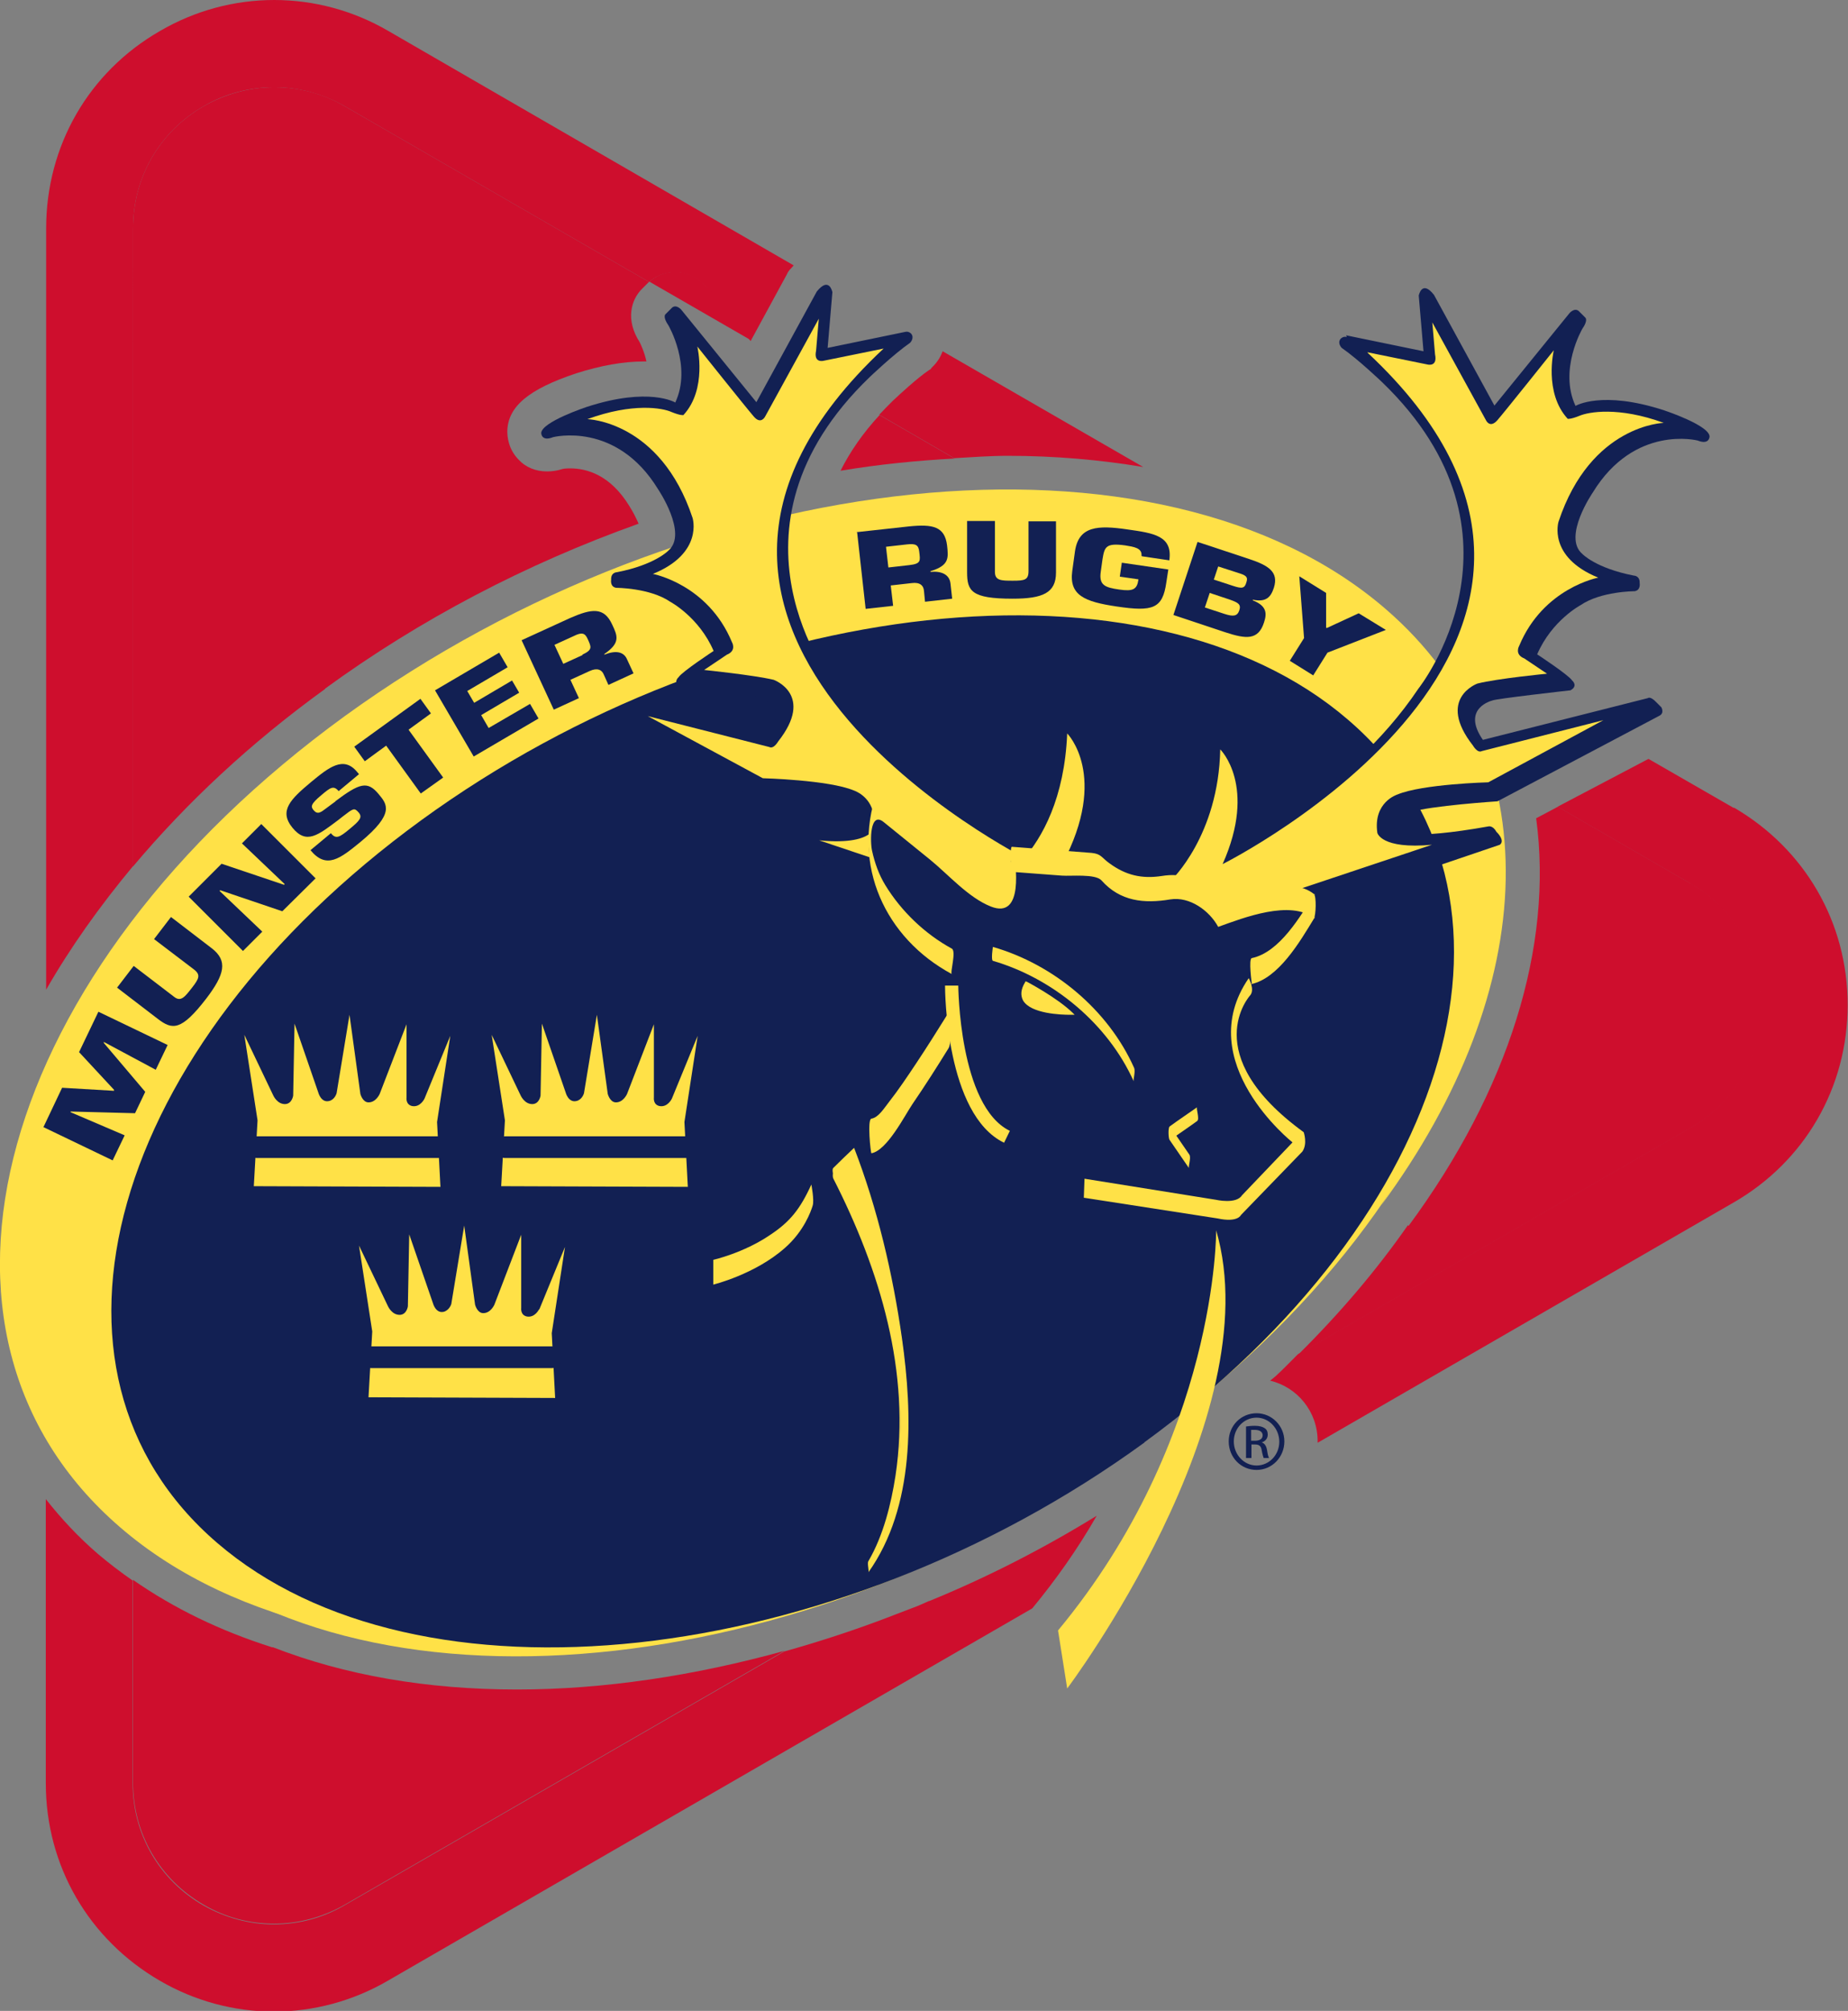
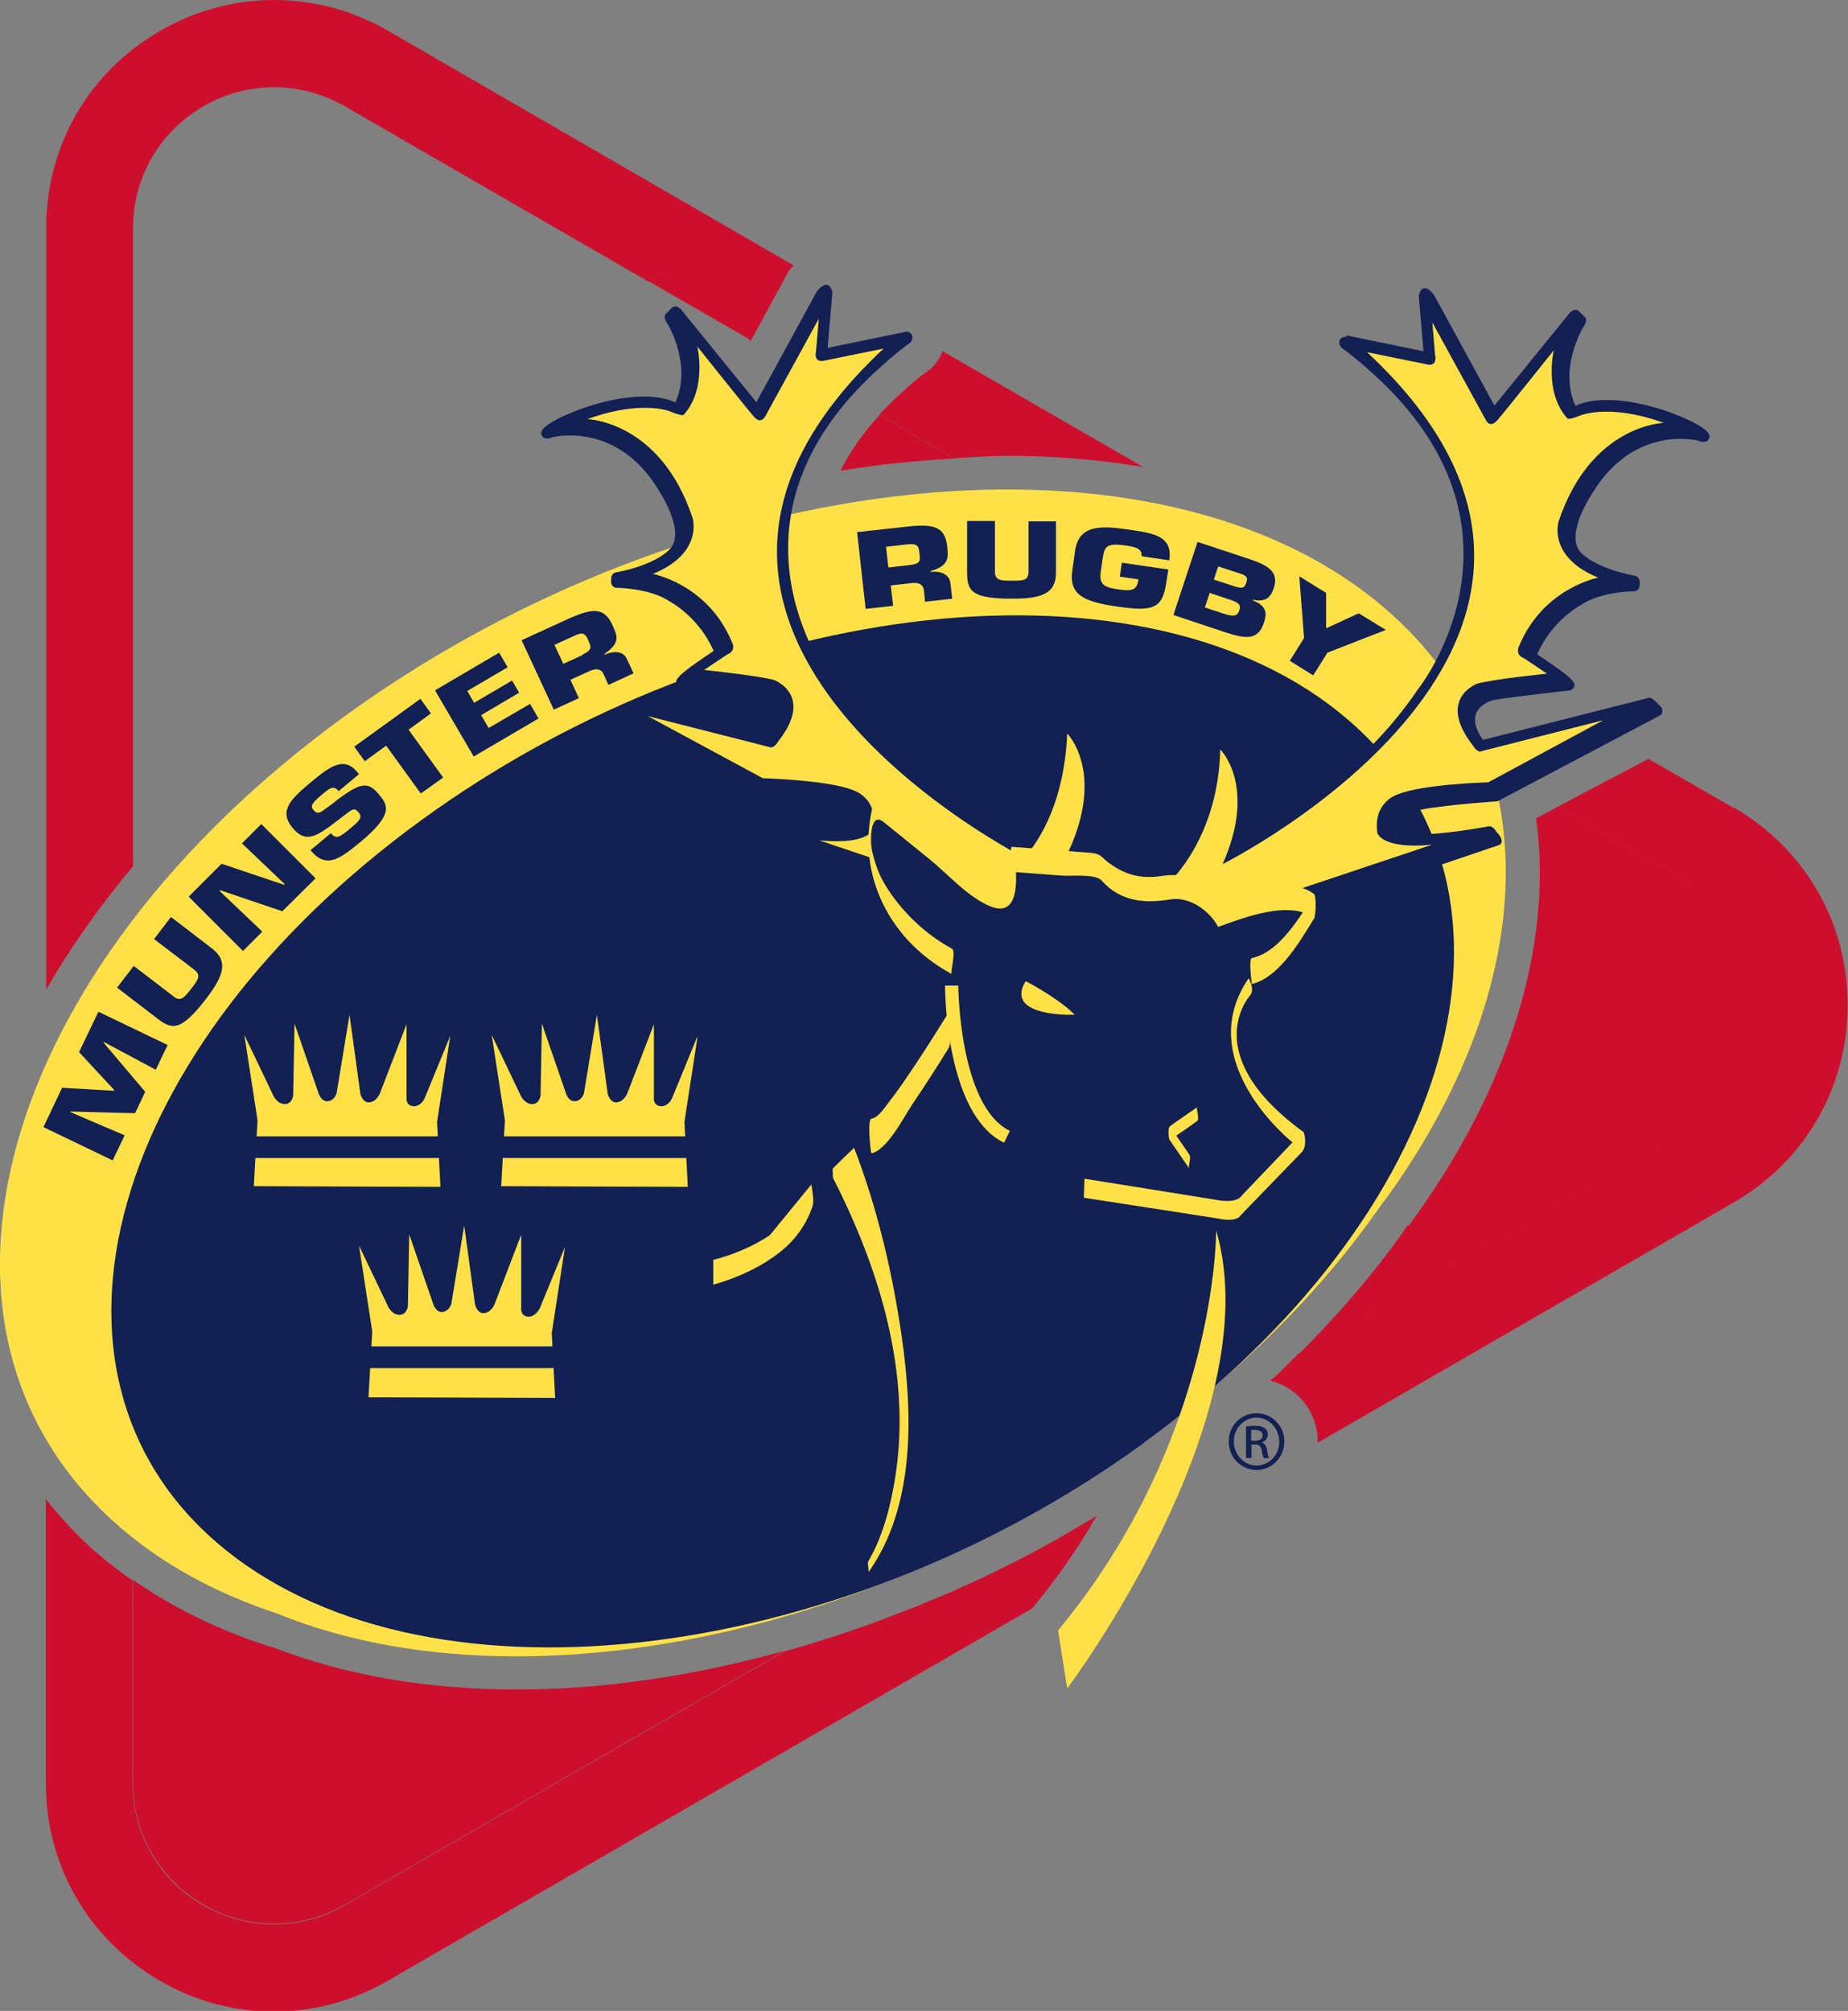
<svg xmlns="http://www.w3.org/2000/svg" viewBox="0 0 54.46 59.25">
  <rect x="0" y="0" width="54.46" height="59.25" fill="#808080" stroke="none" />
  <defs>
    <style>.d{fill:none;}.e{fill:#fff;}.f{fill:#ffe147;}.g{fill:#ce0e2d;}.h{fill:#122053;}</style>
  </defs>
  <g id="a" />
  <g id="b">
    <g id="c">
      <g>
        <g>
          <polygon class="e" points="22.13 10.04 22.13 10.04 22.13 10.04 22.13 10.04" />
          <path class="g" d="M28.13,13.51l-2.21-1.28c-.49,.53-.87,1.08-1.15,1.64,1.14-.19,2.26-.3,3.36-.36Z" />
-           <path class="g" d="M9.58,20.29c2.8-2.04,5.91-3.67,9.24-4.86-.07-.16-.17-.36-.28-.53-.56-.91-1.25-1.1-1.74-1.1-.11,0-.2,.01-.23,.02-.15,.05-.3,.07-.45,.07-.33,0-.63-.12-.84-.35-.31-.32-.33-.69-.33-.84,.02-.72,.62-1.23,2.03-1.7,.72-.23,1.39-.35,1.99-.35h.08c-.06-.28-.17-.51-.2-.57-.42-.65-.26-1.25,.08-1.58l.19-.19h.01L10.16,3.13c-.65-.38-1.37-.56-2.08-.56s-1.43,.19-2.08,.56c-1.3,.75-2.08,2.1-2.08,3.6V25.53c1.57-1.87,3.46-3.64,5.66-5.23Z" />
          <path class="g" d="M49.82,26.03l-3.91-2.26-.64,.34c.51,3.78-.81,8.01-3.76,12.01l-.02-.02c-.92,1.32-2,2.59-3.22,3.8l11.56-6.67c1.3-.75,2.08-2.1,2.08-3.6s-.78-2.85-2.08-3.6Z" />
          <path class="g" d="M8.03,48.54c-1.55-.49-2.92-1.16-4.11-1.99v5.97c0,1.5,.78,2.85,2.08,3.6,.65,.38,1.36,.56,2.08,.56s1.43-.19,2.08-.56l12.96-7.48c-2.67,.74-5.35,1.14-7.88,1.14-2.66,0-5.08-.42-7.21-1.25Z" />
          <path class="g" d="M51.1,23.81l-2.52-1.45-2.68,1.41,3.91,2.26c1.3,.75,2.08,2.1,2.08,3.6s-.78,2.85-2.08,3.6l-11.56,6.67c-.22,.22-.43,.44-.66,.65l-.06,.05-.05,.04s-.03,.03-.05,.04c.8,.19,1.4,.91,1.4,1.78,0,.02,0,.04,0,.05l12.26-7.08c2.1-1.21,3.36-3.39,3.36-5.82s-1.26-4.6-3.36-5.82Z" />
          <path class="g" d="M27.38,47.17l-.11,.05-.23,.1c-.23,.09-.45,.17-.68,.26l-.05,.02c-1.06,.41-2.13,.76-3.2,1.06l-12.96,7.48c-.65,.38-1.37,.56-2.08,.56s-1.43-.19-2.08-.56c-1.3-.75-2.08-2.1-2.08-3.6v-5.97c-.36-.25-.7-.51-1.03-.79-.58-.5-1.08-1.04-1.53-1.61v8.37c0,2.43,1.26,4.6,3.36,5.82,1.03,.6,2.19,.91,3.36,.91s2.33-.31,3.36-.91l18.99-10.97c.71-.86,1.35-1.77,1.9-2.73-1.56,.96-3.21,1.81-4.95,2.52Z" />
          <path class="g" d="M27.45,10.86l-.08,.05c-.34,.23-.88,.73-1.06,.9-.14,.14-.27,.27-.4,.41l2.21,1.28c.53-.03,1.06-.07,1.58-.07,1.4,0,2.73,.12,3.99,.33l-5.91-3.41c-.06,.16-.15,.31-.28,.44l-.07,.07Z" />
          <path class="g" d="M3.92,6.73c0-1.5,.78-2.85,2.08-3.6,.65-.38,1.37-.56,2.08-.56s1.43,.19,2.08,.56l8.97,5.18,.02-.02,.04-.03c.2-.16,.45-.24,.7-.24,.51,0,.85,.34,.96,.47l1.27,1.56h0l1.06-1.95,.04-.08,.05-.07s.08-.08,.12-.13L11.44,.91c-1.03-.6-2.19-.91-3.36-.91s-2.33,.31-3.36,.91C2.61,2.12,1.36,4.3,1.36,6.73V29.16c.71-1.24,1.57-2.45,2.56-3.64V6.73Z" />
          <path class="g" d="M20.86,8.48c-.11-.13-.45-.47-.96-.47-.26,0-.5,.08-.7,.24l-.04,.03-.02,.02,3,1.73-1.27-1.56Z" />
        </g>
        <g>
          <path class="f" d="M34.61,41.8c-9.75,7.52-23.02,9.26-29.65,3.87C-1.66,40.29,.88,29.83,10.63,22.31c9.75-7.52,23.02-9.25,29.65-3.87,6.62,5.38,4.08,15.84-5.67,23.36Z" />
          <path class="h" d="M33.73,42.5c-9.21,6.7-21.44,8.03-27.33,2.96-5.89-5.06-3.19-14.59,6.01-21.29,9.21-6.7,21.44-8.03,27.32-2.96,5.89,5.06,3.19,14.59-6.01,21.29Z" />
          <path class="f" d="M5.42,45.64c-6.12-5.26-3.31-15.19,6.29-22.17,9.59-6.98,22.33-8.38,28.45-3.12,4.25,3.66,4.19,9.56,.54,15.17,4.7-6.37,5.05-13.34,.13-17.58-6.64-5.73-20.37-4.31-30.67,3.16C-.13,28.58-3.1,39.28,3.54,45c1.69,1.46,3.85,2.45,6.29,3-1.68-.53-3.18-1.31-4.41-2.37Z" />
          <path class="f" d="M12.51,32.37s-.12,.26-.36,.22c-.2-.04-.17-.25-.17-.25v-2.16l-.79,2.05s-.11,.26-.34,.25c-.17-.01-.23-.25-.23-.25l-.32-2.33-.38,2.31s-.05,.19-.22,.23c-.24,.06-.32-.25-.32-.25l-.7-2.03-.04,2.12s-.03,.23-.22,.25c-.25,.02-.37-.26-.37-.26l-.85-1.78,.39,2.52-.11,1.94,5.5,.02-.1-1.91,.39-2.54-.76,1.85Z" />
          <path class="h" d="M12.9,34.12H7.58c-.17,0-.32-.14-.32-.32s.14-.32,.32-.32h5.32c.17,0,.32,.14,.32,.32s-.14,.32-.32,.32Z" />
          <path class="f" d="M19.8,32.37s-.12,.26-.36,.22c-.2-.04-.17-.25-.17-.25v-2.16l-.79,2.05s-.11,.26-.34,.25c-.17-.01-.23-.25-.23-.25l-.32-2.33-.38,2.31s-.05,.19-.22,.23c-.24,.06-.32-.25-.32-.25l-.7-2.03-.04,2.12s-.03,.23-.22,.25c-.25,.02-.37-.26-.37-.26l-.85-1.78,.39,2.52-.11,1.94,5.5,.02-.1-1.91,.39-2.54-.76,1.85Z" />
          <path class="f" d="M15.89,38.57s-.12,.26-.36,.22c-.2-.04-.17-.25-.17-.25v-2.16l-.79,2.06s-.11,.26-.34,.25c-.17-.01-.23-.25-.23-.25l-.32-2.33-.38,2.31s-.05,.18-.22,.23c-.24,.06-.32-.25-.32-.25l-.7-2.03-.04,2.12s-.03,.23-.22,.25c-.25,.02-.37-.26-.37-.26l-.85-1.78,.39,2.53-.11,1.94,5.5,.02-.1-1.91,.39-2.54-.76,1.85Z" />
          <g>
            <path class="h" d="M39.67,9.88l2.28,.47-.14-1.64s.09-.48,.45-.02l1.78,3.26,2.21-2.72s.14-.17,.27-.07l.2,.2s.09,.07-.09,.33c0,0-.7,1.2-.2,2.27,0,0,.77-.47,2.61,.13,0,0,1.33,.44,1.34,.77,0,0,0,.26-.35,.12,0,0-1.86-.48-3.09,1.53,0,0-.9,1.31-.31,1.81,0,0,.39,.42,1.52,.64,0,0,.18,0,.17,.22,0,0,.04,.21-.15,.24,0,0-.99,0-1.59,.41,0,0-.85,.45-1.28,1.45,0,0,.93,.61,1.03,.77,0,0,.19,.16-.05,.29,0,0-2.23,.25-2.3,.3,0,0-.93,.22-.28,1.16l4.86-1.23s.07-.07,.25,.12l.15,.15s.1,.17-.06,.25l-.17,.09-4.6,2.43s-1.99,.13-2.56,.32c0,0-.45,.09-.5,.59,0,0,.51,.24,2.79-.17,0,0,.13-.04,.24,.16,0,0,.27,.25,.1,.38l-5.45,1.85s.17-.39-.44-.51c0,0-.8-.22-2.37,.45,0,0-.19,.01-.3-.26l.48-1.35s3.57-1.63,5.68-4.78c0,0,3.61-4.52-1.07-9.03,0,0-.7-.67-1.19-1.01,0,0-.14-.14-.03-.27,0,0,.07-.08,.18-.05Z" />
            <path class="h" d="M25.82,23.72s2.13,1.72,2.87,2.33c.27,.02,.62,.09,1.06,.23,.11-.15,.15-.43,.05-.94l.6,.05-.17-.47s-3.57-1.63-5.67-4.78c0,0-3.62-4.52,1.07-9.03,0,0,.7-.67,1.19-1.01,0,0,.14-.14,.03-.27,0,0-.07-.08-.18-.05l-2.28,.47,.14-1.64s-.09-.48-.46-.02l-1.78,3.26-2.21-2.72s-.14-.17-.27-.07l-.2,.2s-.09,.07,.09,.33c0,0,.7,1.2,.2,2.27,0,0-.77-.47-2.61,.13,0,0-1.33,.44-1.34,.77,0,0,0,.26,.35,.12,0,0,1.86-.48,3.09,1.53,0,0,.89,1.31,.31,1.81,0,0-.39,.42-1.52,.64,0,0-.18,0-.17,.22,0,0-.04,.21,.15,.24,0,0,.99,0,1.59,.41,0,0,.85,.45,1.28,1.45,0,0-.93,.61-1.03,.77,0,0-.19,.16,.05,.29,0,0,2.23,.25,2.3,.3,0,0,.93,.22,.28,1.16l-3.93-.91s0-.06-.19,.13l-.13,.16s-.22,.13-.05,.22c.17,.09,.14,.07,.14,.07l3.73,2.14s1.99,.13,2.56,.32c0,0,.45,.09,.5,.58,0,0-.51,.24-2.79-.17,0,0-.13-.04-.24,.16,0,0-.27,.25-.1,.38l3.66,1.24c-.25-.64-.32-1.4,.01-2.25Z" />
          </g>
          <path class="f" d="M29.59,33.67c-1.72-.83-1.74-4.48-1.74-4.63h.39s.02,3.55,1.52,4.28l-.17,.35Z" />
          <path class="f" d="M35.84,36.25s.05,6.11-4.66,11.79l.27,1.71s6-7.98,4.39-13.5Z" />
          <g>
            <path class="f" d="M24.57,34.57l.61-.59s3.23,8.41,.42,12.19c0,0,2.69-4.45-1.03-11.59Z" />
            <g>
              <path class="d" d="M24.57,34.57l.61-.59s3.23,8.41,.42,12.19c0,0,2.69-4.45-1.03-11.59Z" />
              <path class="f" d="M24.57,34.74c.08-.08,.63-.55,.62-.58,.07,.18,.13,.36,.19,.55,.32,.93,.58,1.88,.8,2.84,.37,1.59,.61,3.24,.53,4.88-.04,.77-.18,1.53-.43,2.26-.1,.3-.24,.58-.39,.85-.09,.16-.28,.77-.28,.76,.65-1.13,.85-2.53,.92-3.81,.15-2.83-.69-5.59-1.97-8.09,.02,.04-.05,.24,0,.33,1.37,2.69,2.29,5.71,1.83,8.75-.13,.84-.36,1.77-.8,2.52-.04,.07,.03,.3,0,.33,1.38-1.94,1.31-4.64,.99-6.9-.27-1.9-.72-3.82-1.41-5.61h0c-.2,.19-.41,.39-.61,.59-.07,.06,.04,.3,0,.34Z" />
            </g>
          </g>
          <g>
            <path class="f" d="M30.24,28.95s.89,.45,1.36,.91c0,0-1.92,.05-1.36-.91Z" />
            <path class="f" d="M31.54,29.9c-.27,0-1.16-.03-1.39-.42-.08-.15-.07-.33,.06-.54v-.02h.04s.9,.47,1.37,.93l.05,.05h-.07s-.02,0-.06,0Zm-1.29-.9c-.1,.18-.11,.33-.04,.45,.21,.36,1.09,.39,1.32,.39-.42-.39-1.13-.77-1.27-.84Z" />
          </g>
          <g>
            <path class="d" d="M27.93,30.38s-1.88,3.08-2.25,3.08" />
            <path class="f" d="M27.92,29.89c-.3,.48-.6,.96-.92,1.44-.26,.39-.52,.78-.81,1.15-.12,.15-.3,.45-.51,.48-.13,.02-.02,1.02,0,1.02,.46-.08,.98-1.11,1.21-1.45,.37-.54,.72-1.09,1.06-1.64,.09-.14,.04-.47,.04-.63,0-.03-.03-.4-.06-.36h0Z" />
          </g>
          <g>
            <polyline class="d" points="35.27 32.84 34.46 33.39 35.04 34.22" />
            <path class="f" d="M35.27,32.63c-.27,.19-.54,.37-.8,.56-.05,.03-.04,.36,0,.4,.19,.28,.38,.55,.57,.83-.03-.04,.07-.31,.01-.4-.19-.28-.38-.55-.57-.83,0,.13,0,.27,0,.4,.27-.19,.54-.37,.8-.56,.08-.06-.04-.38,0-.41h0Z" />
          </g>
          <g>
            <path class="d" d="M29.26,28.1s3.01,.85,4.15,3.56" />
-             <path class="f" d="M29.26,28.31c1.78,.52,3.39,1.86,4.15,3.55-.02-.06,.06-.29,.01-.4-.76-1.7-2.36-3.04-4.16-3.56,0,0-.06,.39,0,.41h0Z" />
          </g>
-           <path class="f" d="M23.91,34.9s.09,.46,.04,.62c-.05,.17-.26,.76-.82,1.25-.88,.78-2.11,1.08-2.11,1.08v-.73s.89-.2,1.67-.73c.59-.39,.89-.76,1.23-1.51Z" />
+           <path class="f" d="M23.91,34.9s.09,.46,.04,.62c-.05,.17-.26,.76-.82,1.25-.88,.78-2.11,1.08-2.11,1.08v-.73s.89-.2,1.67-.73Z" />
          <path class="f" d="M31.96,34.73l3.87,.62s.6,.14,.77-.13l1.49-1.56s-2.99-2.37-1.29-4.84c0,0,.19,.34,.04,.51,0,0-1.58,1.73,1.58,4.03,0,0,.12,.34-.04,.57l-1.81,1.87s-.09,.23-.69,.1l-3.94-.61,.02-.56Z" />
          <g>
            <path class="f" d="M25.62,24.57c-.17,.13-.57,.28-1.48,.19l1.49,.5c-.03-.22-.03-.45,0-.69Z" />
            <g>
              <path class="f" d="M40.3,10.38l1.77,.36s.3,.08,.22-.3l-.08-.94,1.58,2.88s.11,.25,.33,.01c.21-.24,1.67-2.07,1.67-2.07,0,0-.3,1.25,.41,2.02,0,0,.08,.02,.35-.09,.26-.11,1.14-.28,2.48,.21,0,0-2.15,.05-3.1,2.91,0,0-.33,1.04,1.17,1.65,0,0-1.62,.3-2.33,2.01,0,0-.15,.25,.15,.37l.67,.45s-1.45,.14-2.05,.29c0,0-1.22,.44-.13,1.83,0,0,.13,.23,.26,.16l3.58-.91-3.39,1.83s-1.94,.05-2.68,.36c0,0-.72,.22-.59,1.13,0,0,.11,.49,1.61,.35l-4.04,1.35s-.88-.07-2.3,.52c0,0-1.34-.83-1.34-.83,0,0,1.39-1.31,1.44-3.85,0,0,1.1,1.07,.07,3.38,0,0,13.3-6.64,4.27-15.07Z" />
              <g>
                <path class="f" d="M30.31,25.34s-13.3-6.64-4.27-15.07l-1.77,.36s-.3,.08-.22-.3l.08-.94-1.58,2.88s-.12,.25-.33,.01c-.21-.24-1.67-2.07-1.67-2.07,0,0,.3,1.25-.41,2.02,0,0-.08,.02-.35-.09-.26-.12-1.14-.28-2.48,.21,0,0,2.15,.05,3.1,2.91,0,0,.33,1.04-1.17,1.65,0,0,1.62,.3,2.33,2.01,0,0,.15,.25-.15,.37l-.67,.45s1.46,.15,2.05,.29c0,0,1.22,.44,.13,1.82,0,0-.13,.23-.26,.16l-3.58-.91,3.39,1.83s1.94,.05,2.68,.36c0,0,.48,.15,.58,.69,.02-.08,.05-.16,.08-.24,0,0,2.41,1.95,2.99,2.43,.23,.03,.52,.09,.86,.2,.16-.12,.24-.4,.12-1.01l.41,.03" />
                <path class="f" d="M31.31,25.45c1.38-2.6,.14-3.84,.14-3.84-.08,1.91-.73,3.07-1.33,3.75l1.19,.09Z" />
              </g>
            </g>
          </g>
          <g>
            <path class="d" d="M36.86,28.63c.73-.07,1.85-1.91,1.85-1.91-.59-.59-2.84,.26-2.84,.26,0,0-.53-1.05-1.65-.79-1.12,.26-1.85-.66-1.85-.66l-2.57-.2c.33,1.65-.86,.92-.86,.92-.03-.04-3.12-2.54-3.12-2.54-1.1,2.86,2.2,4.62,2.2,4.62" />
            <path class="f" d="M36.86,29c.82-.17,1.45-1.26,1.86-1.93,.06-.1,.08-.66,0-.73-.67-.53-1.91-.05-2.62,.18-.28,.09-.24,0-.42-.22-.36-.45-.89-.58-1.44-.49-.59,.09-1.06-.02-1.54-.37-.24-.17-.24-.28-.53-.31-.78-.06-1.57-.12-2.35-.18-.06,0-.03,.63-.02,.7,.17,1.04-1.37-.21-1.5-.32-.82-.67-1.64-1.33-2.46-1.99h0c-.74,2.15,.24,4.3,2.21,5.36-.06-.03,.14-.67,0-.75-.79-.43-1.49-1.1-1.96-1.87-.19-.31-.31-.65-.39-1.01-.06-.27-.07-1.18,.34-.85,.46,.37,.91,.74,1.37,1.11,.54,.44,1.13,1.12,1.79,1.38,.98,.39,.74-1.23,.66-1.72,0,.23-.01,.46-.02,.7,.49,.04,.97,.07,1.46,.11,.25,.02,.98-.06,1.16,.14,.55,.62,1.26,.69,2.03,.56,.57-.09,1.15,.33,1.41,.81h0c.75-.27,2.13-.81,2.84-.25v-.73c-.41,.66-1.03,1.73-1.85,1.9-.1,.02,0,.75,0,.75h0Z" />
          </g>
          <g>
            <path class="h" d="M3.67,33.46l-.35,.73-2.04-.98,.55-1.16,1.53,.09v-.03l-1.03-1.11,.57-1.19,2.04,.98-.35,.73-1.53-.82v.03l1.22,1.44-.3,.63-1.9-.05v.02l1.59,.68Z" />
            <path class="h" d="M5.04,27.02l1.2,.92c.48,.37,.38,.77-.16,1.48-.74,.96-1,.93-1.43,.6l-1.2-.92,.49-.64,1.19,.91c.2,.16,.32,0,.53-.27,.21-.27,.26-.38,.05-.54l-1.17-.89,.49-.64Z" />
            <path class="h" d="M7.73,27.45l-.57,.57-1.6-1.6,.97-.97,1.84,.62,.02-.02-1.26-1.2,.57-.57,1.6,1.6-.98,.97-1.83-.62-.02,.02,1.26,1.2Z" />
            <path class="h" d="M9.88,23.61c.72-.54,.95-.61,1.28-.21,.24,.29,.49,.56-.54,1.41-.6,.49-1,.81-1.47,.24l.6-.5c.15,.18,.25,.13,.56-.13,.29-.24,.38-.34,.26-.48-.13-.15-.16-.12-.46,.11l-.14,.11c-.6,.45-.94,.73-1.35,.23-.41-.5-.06-.84,.55-1.35,.51-.42,.95-.78,1.35-.3l.06,.07-.6,.5c-.15-.18-.25-.1-.5,.11-.34,.28-.32,.35-.24,.45,.12,.14,.21,.07,.38-.06l.27-.2Z" />
            <path class="h" d="M13.06,22.91l-.66,.47-1.02-1.41-.63,.46-.31-.43,1.95-1.41,.31,.43-.66,.48,1.02,1.41Z" />
            <path class="h" d="M13.97,20.71l1.12-.66,.21,.36-1.12,.66,.22,.38,1.22-.71,.25,.43-1.91,1.12-1.14-1.95,1.89-1.11,.25,.43-1.19,.7,.21,.36Z" />
            <path class="h" d="M15.38,18.86l1.42-.65c.64-.28,1-.33,1.24,.19,.16,.34,.25,.54-.23,.87v.02c.32-.13,.57-.1,.67,.14l.19,.41-.74,.34-.13-.29c-.06-.16-.2-.22-.42-.12l-.57,.26,.25,.54-.74,.34-.95-2.05Zm1.78,.43c.32-.15,.26-.23,.16-.46-.08-.18-.17-.21-.41-.09l-.57,.26,.26,.56,.57-.26Z" />
            <path class="h" d="M25.24,15.68l1.55-.17c.7-.07,1.05,0,1.12,.56,.04,.37,.07,.59-.49,.76v.02c.33-.03,.56,.08,.59,.34l.05,.45-.8,.09-.03-.31c-.01-.17-.12-.27-.36-.24l-.62,.07,.07,.6-.81,.09-.25-2.25Zm1.56,.97c.35-.04,.32-.13,.29-.39-.02-.2-.1-.25-.36-.22l-.62,.07,.07,.61,.62-.07Z" />
            <path class="h" d="M31.12,15.36v1.51c0,.6-.39,.77-1.28,.77-1.22,0-1.34-.23-1.34-.78v-1.51h.82v1.5c0,.26,.19,.26,.53,.26,.34,0,.46-.02,.46-.28v-1.47h.81Z" />
            <path class="h" d="M33.64,16.37c.02-.23-.24-.26-.48-.3-.58-.08-.61,.05-.67,.41l-.05,.36c-.06,.4,.12,.47,.54,.53,.41,.06,.53,0,.57-.3l-.55-.08,.06-.41,1.37,.2-.06,.39c-.11,.76-.39,.86-1.46,.7-.95-.14-1.41-.33-1.31-1.05l.08-.58c.11-.74,.67-.77,1.55-.64,.78,.11,1.33,.19,1.23,.91l-.81-.12Z" />
            <path class="h" d="M35.3,15.97l1.51,.5c.57,.19,.88,.38,.73,.85-.09,.27-.22,.43-.62,.35v.02c.41,.16,.42,.38,.33,.65-.17,.53-.53,.49-1.14,.29l-1.53-.51,.71-2.15Zm.21,1.93l.58,.19c.25,.08,.37,.07,.43-.1,.06-.18-.02-.23-.27-.32l-.6-.2-.14,.42Zm.27-.82l.55,.18c.27,.09,.35,.08,.4-.1,.04-.13,.03-.19-.18-.26l-.65-.21-.13,.39Z" />
            <path class="h" d="M39.12,19.23l-.42,.67-.69-.43,.42-.67-.14-1.82,.79,.49v1.03h.03l.93-.43,.8,.49-1.72,.67Z" />
          </g>
          <path class="h" d="M20.21,34.12h-5.32c-.17,0-.32-.14-.32-.32s.14-.32,.32-.32h5.32c.17,0,.32,.14,.32,.32s-.14,.32-.32,.32Z" />
          <path class="h" d="M16.26,40.31h-5.32c-.17,0-.32-.14-.32-.32s.14-.32,.32-.32h5.32c.17,0,.32,.14,.32,.32s-.14,.32-.32,.32Z" />
          <path class="h" d="M37.03,41.64c.45,0,.82,.37,.82,.83s-.36,.84-.82,.84-.82-.37-.82-.84,.37-.83,.82-.83h0Zm0,.13c-.37,0-.67,.31-.67,.7s.3,.71,.67,.71c.37,0,.67-.31,.67-.7s-.3-.71-.67-.71h0Zm-.16,1.19h-.15v-.93c.08-.01,.15-.02,.26-.02,.14,0,.23,.03,.29,.07,.06,.04,.09,.1,.09,.19,0,.12-.08,.2-.18,.23h0c.08,.02,.14,.1,.16,.23,.02,.14,.04,.2,.06,.23h-.16s-.04-.11-.06-.24c-.02-.12-.08-.16-.2-.16h-.1v.4Zm0-.51h.11c.12,0,.23-.04,.23-.16,0-.08-.06-.16-.23-.16-.05,0-.08,0-.11,0v.31Z" />
        </g>
      </g>
    </g>
  </g>
</svg>